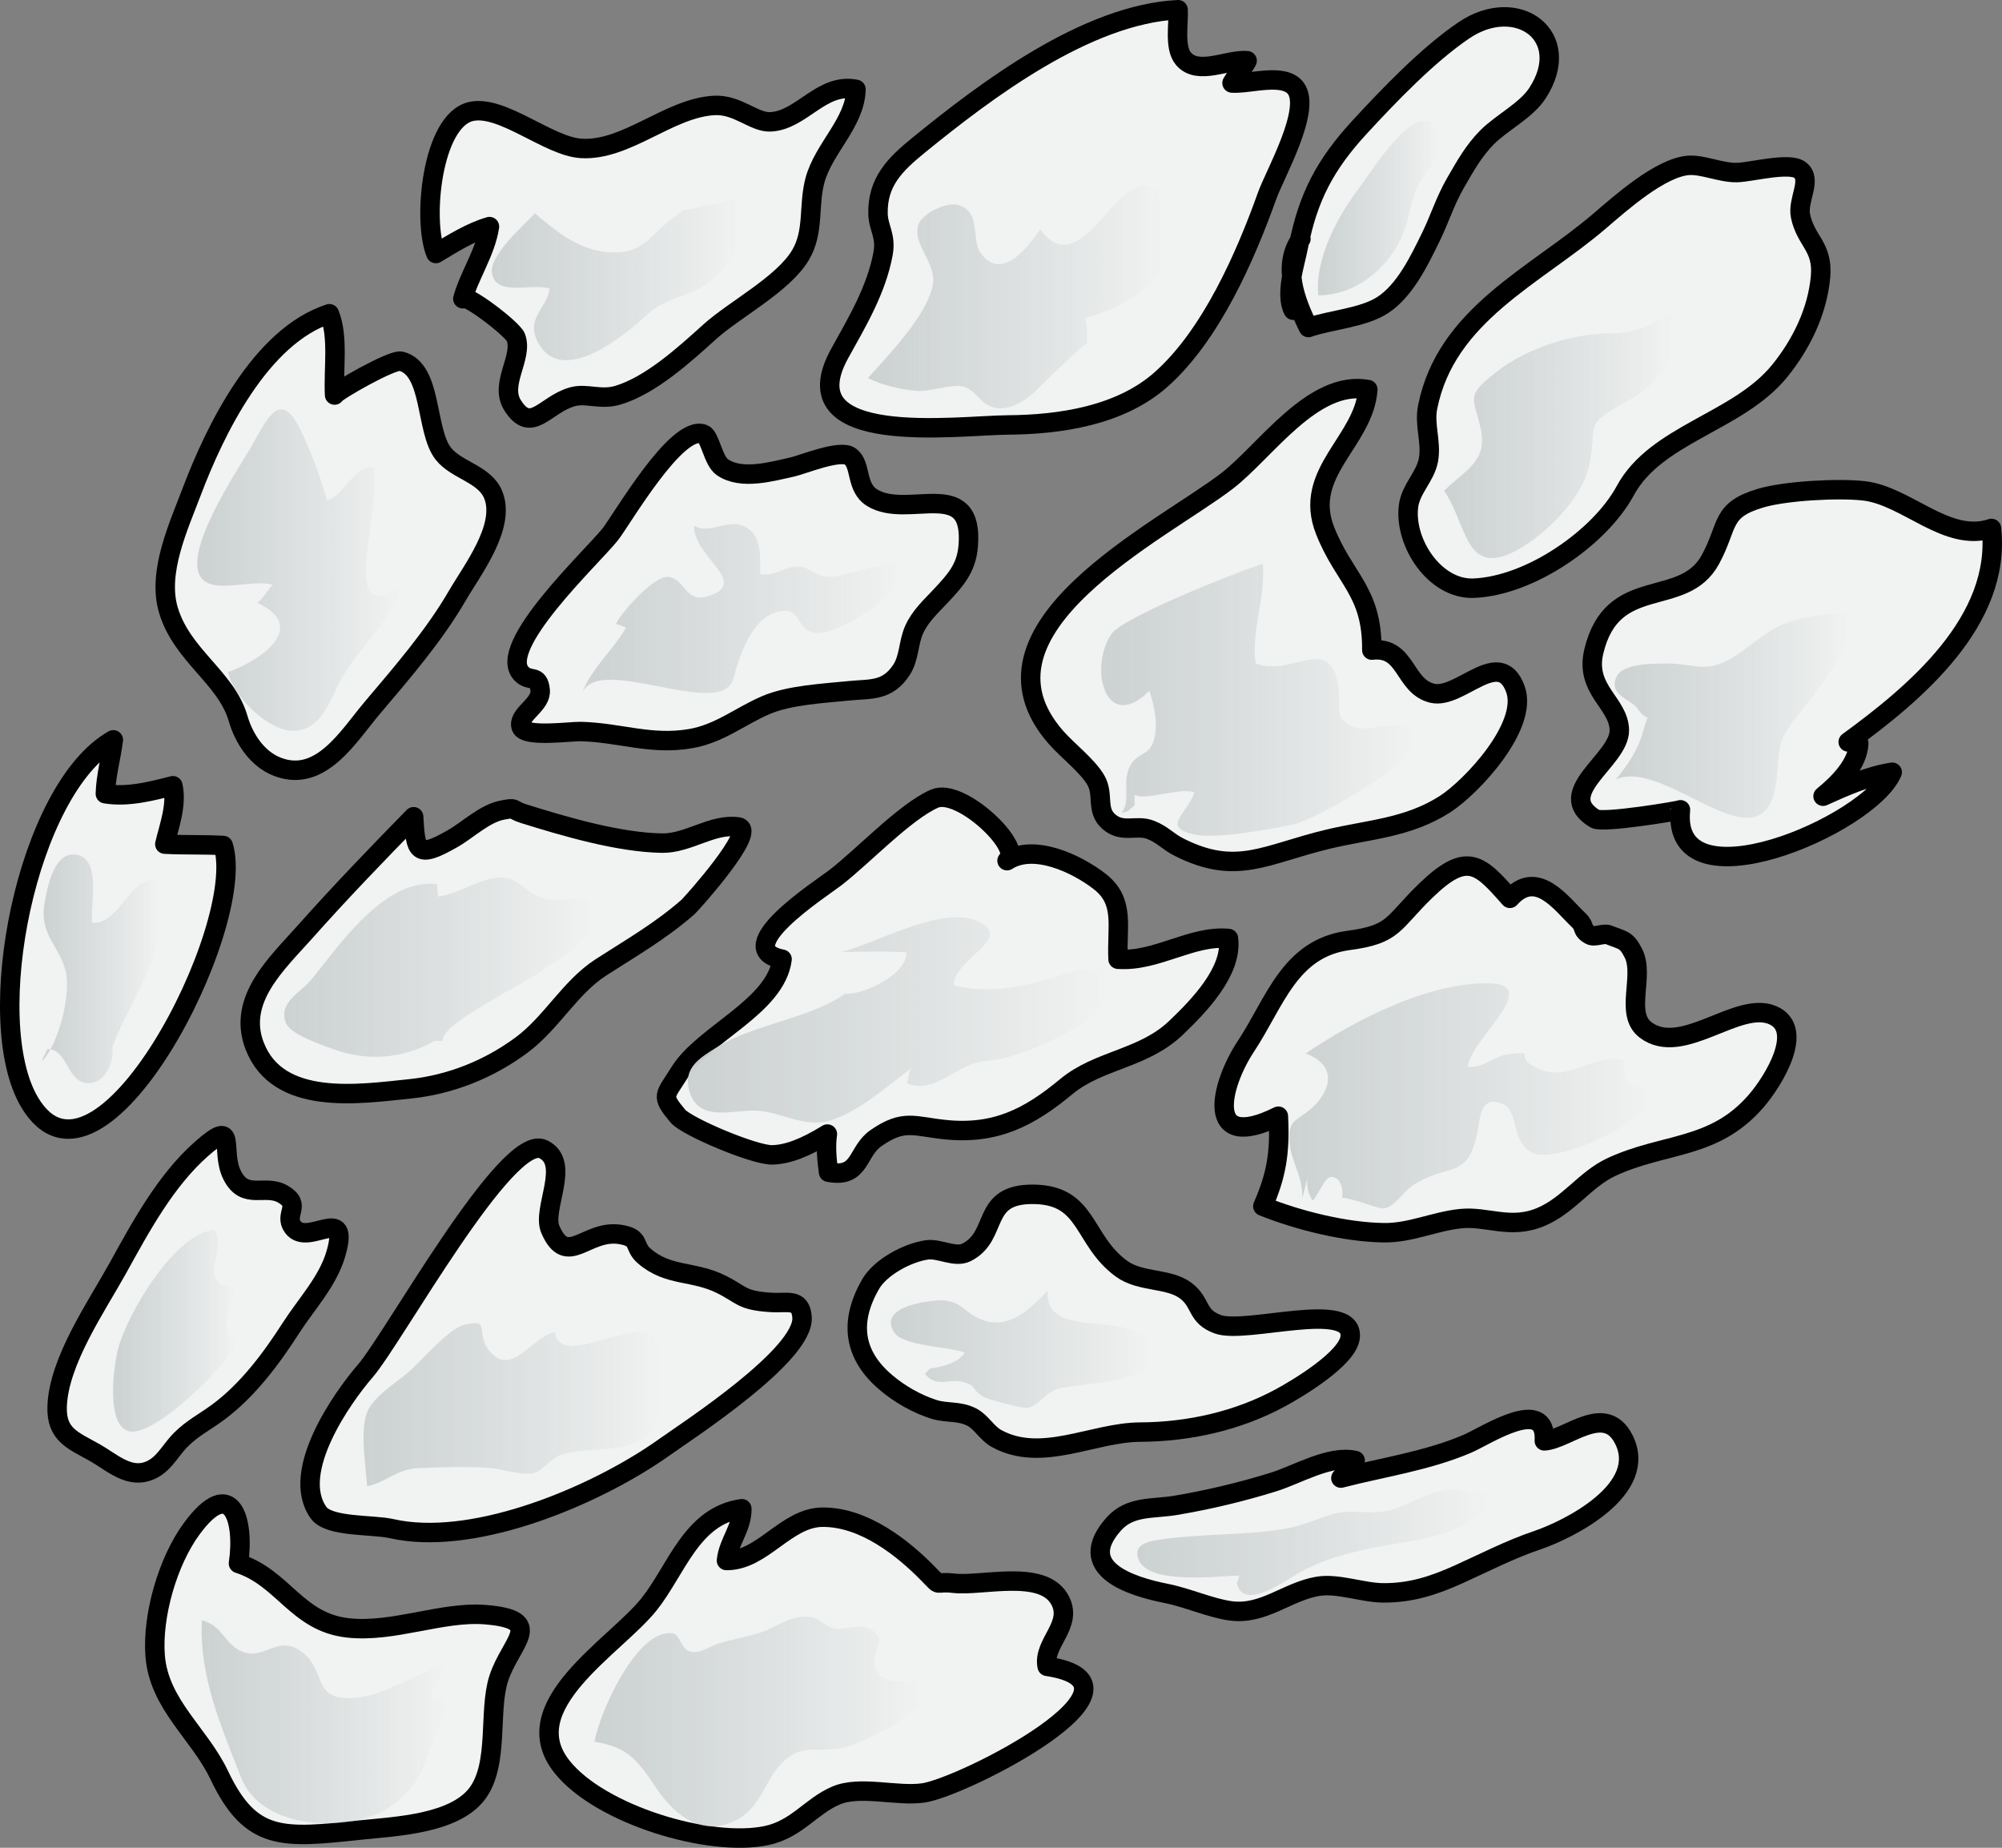
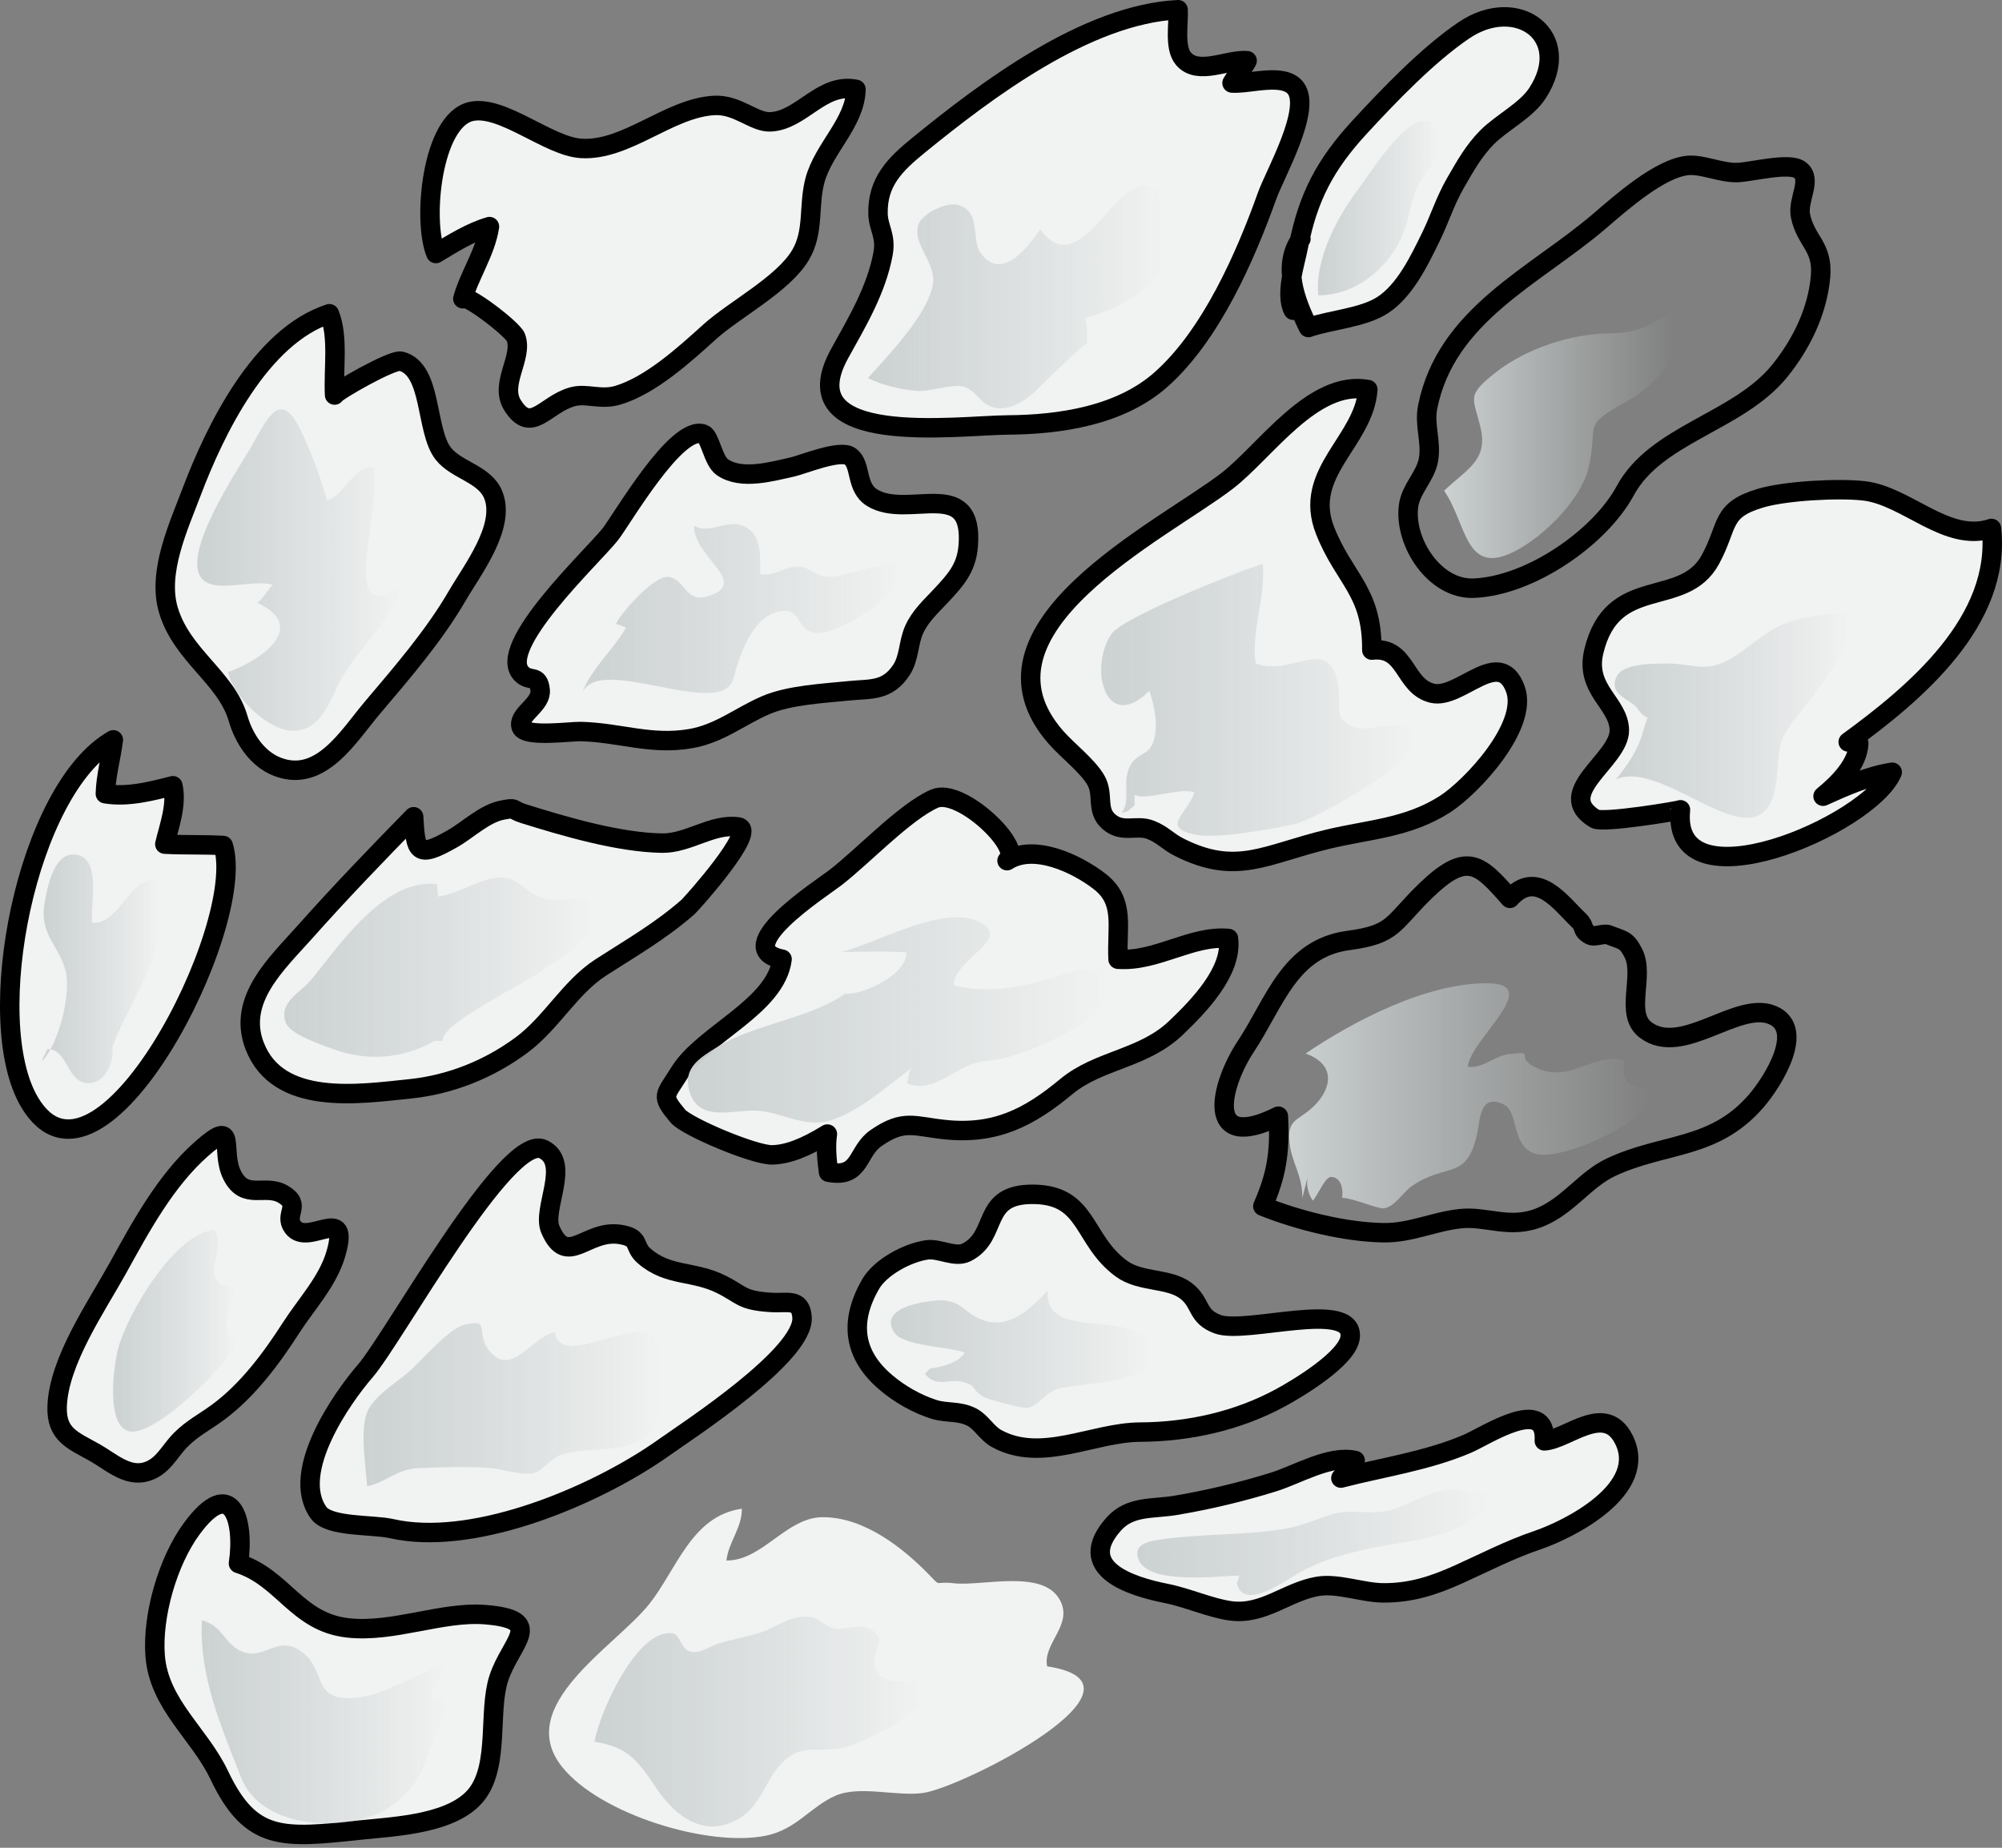
<svg xmlns="http://www.w3.org/2000/svg" version="1.1" id="Layer_1" x="0px" y="0px" width="154.392px" height="142.518px" viewBox="0 0 154.392 142.518" enable-background="new 0 0 154.392 142.518" xml:space="preserve">
  <rect x="0" y="0" width="154.392" height="142.518" fill="#808080" stroke="none" />
  <g>
    <path fill="#F1F2F2" d="M71.611,121.417c-1.932-1.982-4.939-4.408-8.166-4.398c-2.813,0.01-4.641,3.363-7.421,3.342   c0.148-1.418,1.2-2.5,1.187-3.994c-3.879,0.533-5.042,4.723-7.156,7.369c-2.617,3.275-10.492,7.826-6.7,12.551   c2.943,3.676,11.357,6.223,15.763,5.287c2.33-0.496,3.413-2.256,5.345-3.084c1.864-0.799,4.693,0.09,6.741-0.203   c3.071-0.443,18.662-8.381,9.551-9.764c-0.364-1.811,2.113-3.225,0.931-5.205c-1.37-2.299-5.99-0.955-8.126-1.203   C71.98,121.931,72.654,122.488,71.611,121.417z" />
    <path fill="#F1F2F2" d="M31.394,118.107c6.334,0.754,14.974-3.025,19.806-6.459c1.83-1.303,10.873-7.158,10.652-10.057   c-0.114-1.492-1.103-1.047-2.44-1.139c-2.261-0.152-2.174-0.584-3.764-1.379c-2.178-1.096-4.096-0.584-5.96-2.195   c-0.899-0.773-0.235-1.412-1.87-1.668c-2.611-0.406-4.088,2.619-5.379-0.396c-0.672-1.568,1.629-5.119-0.547-6.174   c-2.786-1.35-11.529,14.566-13.719,17.098c-1.77,2.045-5.838,7.791-3.611,10.928c0.812,1.143,4.156,0.9,5.627,1.234   C30.58,117.99,30.981,118.058,31.394,118.107z" />
    <path fill="#F1F2F2" d="M76.84,110.945c3.478,1.924,7.44-0.473,11.099-0.488c3.736-0.02,7.522-0.857,10.84-2.664   c1.223-0.666,5.199-3.012,5.345-4.672c0.261-2.908-8.046-0.191-10.208-0.982c-1.68-0.615-1.233-1.654-2.471-2.59   c-1.328-1.002-3.487-0.619-4.961-1.697c-3.014-2.205-2.545-5.65-6.71-5.734c-4.231-0.084-2.675,3.193-5.246,4.479   c-0.877,0.439-2.091-0.33-3.042-0.195c-1.466,0.207-3.587,1.313-4.357,2.662c-1.631,2.852-1.351,5.418,1.205,7.576   c1.064,0.902,2.365,1.635,3.663,2.055c1,0.322,1.94,0.094,2.939,0.602C75.676,109.673,76.099,110.533,76.84,110.945z" />
    <path fill="#F1F2F2" d="M59.546,89.074c1.154-0.025,2.481-0.504,4.26-1.605c-0.139,0.943-0.039,2.006,0.091,2.943   c2.522,0.475,2.151-1.596,3.672-2.641c2.146-1.475,2.882-0.896,5.33-0.643c3.879,0.4,6.478-0.949,9.321-3.311   c2.537-2.109,5.954-2.117,8.496-4.563c1.707-1.639,4.348-4.324,4.02-6.871c-2.847-0.264-5.534,1.809-8.512,1.602   c-0.122-2.512,0.569-4.444-1.407-5.99c-1.796-1.399-5.1-2.944-7.155-1.612c1.385-0.897-3.571-5.671-5.596-4.783   c-2.272,0.993-5.533,4.472-7.65,6.099c-1.141,0.876-8.262,5.457-4.103,6.283c-0.474,3.674-6.082,5.779-7.888,8.707   c-1.162,1.881-1.5,1.766-0.154,3.389C52.954,86.9,58.176,89.101,59.546,89.074z" />
-     <path fill="#F1F2F2" d="M112.614,93.996c2.078-0.225,3.845,0.865,6.22-0.135c2.129-0.896,3.415-2.9,5.414-3.838   c4.085-1.914,7.924-1.32,11.188-5.104c1.369-1.586,3.771-5.545,1.272-6.619c-2.704-1.166-6.983,3.266-9.799,1.139   c-1.649-1.244-0.062-4.162-0.937-5.904c-0.552-1.098-0.807-0.982-1.911-1.43c-0.39-0.158-1.076,0.215-1.438,0.012   c-0.723-0.41-0.317-0.612-0.877-1.144c-1.349-1.277-3.22-4.007-5.306-1.685c-2.326-2.639-3.291-3.687-6.495-0.583   c-2.584,2.501-2.369,3.357-5.939,3.83c-4.568,0.604-5.679,4.775-7.929,8.174c-1.971,2.971-3.276,8.262,2.508,5.383   c0.146,2.846-0.157,4.572-1.196,6.943c2.729,1.094,6.359,2.006,9.331,2.045C108.763,95.107,110.608,94.21,112.614,93.996z" />
    <path fill="#F1F2F2" d="M101.633,122.351c1.539-0.258,3.469,0.5,5.043,0.506c2.155,0.01,3.897-0.564,5.847-1.445   c2.07-0.938,3.908-1.896,6.042-2.621c2.457-0.832,8.649-3.941,6.64-7.811c-1.461-2.811-4.341,0.045-6.109,0.152   c0.213-3.539-4.518-0.379-5.931,0.223c-3.116,1.332-6.507,1.809-9.758,2.648c0.455-0.352,0.735-0.994,1.101-1.355   c-1.961-0.447-4.468,1.098-6.354,1.676c-2.471,0.764-4.96,1.355-7.495,1.783c-1.758,0.297-3.49,0.014-4.761,1.434   c-3.034,3.396,1.185,4.793,4.044,5.359c1.623,0.322,3.411,1.131,4.951,1.342C97.427,124.593,99.255,122.753,101.633,122.351z" />
    <path fill="#F1F2F2" d="M19.614,80.609c-1.313-3.539,1.745-6.303,3.906-8.731c2.723-3.061,5.537-5.982,8.379-8.884   c0.155,2.704,0.247,3.267,3.007,1.69c1.188-0.677,2.465-1.946,3.851-2.205c1.146-0.218,0.597-0.041,1.639,0.284   c3.188,0.995,7.321,2.213,10.657,2.267c2.03,0.034,3.883-1.533,5.871-1.249c1.526,0.217-3.604,5.946-3.871,6.179   c-2.116,1.857-4.385,3.151-6.715,4.655c-2.393,1.547-3.793,4.266-6.111,5.986c-2.511,1.863-5.491,3.061-8.607,3.381   c-3.889,0.398-10.179,1.383-11.982-3.316C19.629,80.648,19.62,80.626,19.614,80.609z" />
    <path fill="#F1F2F2" d="M40.16,55.91c0.004,0.055,0.016,0.11,0.035,0.167c0.281,0.822,3.797,0.323,4.596,0.345   c3.017,0.076,5.399,1.075,8.457,0.549c2.236-0.384,3.789-1.71,5.79-2.575c1.83-0.793,4.472-0.915,6.521-1.124   c1.556-0.154,2.871,0.058,3.957-1.596c0.611-0.933,0.532-2.095,0.973-3.093c0.467-1.056,1.299-1.804,2.072-2.63   c1.131-1.211,1.968-2.125,2.107-3.841c0.445-5.46-4.663-2.014-7.418-3.729c-1.286-0.802-0.799-2.542-1.685-3.182   c-0.78-0.564-3.696,0.652-4.469,0.82c-1.558,0.338-3.917,1.037-5.394,0.008c-0.71-0.494-0.949-2.364-1.461-2.55   c-2.08-0.754-6.317,6.666-7.203,7.763c-1.443,1.797-8.784,8.648-6.83,10.713c0.661,0.697,1.313-0.012,1.449,1.27   C41.772,54.306,40.087,55.033,40.16,55.91z" />
    <path fill="#F1F2F2" d="M81.449,56.89c0.895,1.017,2.392,2.149,3.054,3.27c0.664,1.125-0.021,2.321,1.019,3.221   c1.06,0.917,2.099,0.192,3.21,0.625c0.959,0.376,1.29,0.882,2.223,1.349c4.437,2.229,6.634,0.527,11.453-0.628   c3.141-0.756,6.146-0.856,9.032-2.705c2.013-1.289,6.478-6.035,5.42-8.888c-1.233-3.322-4.278,0.839-6.401,0.335   c-2.232-0.534-1.957-3.653-4.665-3.326c0.041-4.563-2.118-5.456-3.604-9.22c-1.775-4.49,3.002-6.858,3.296-10.878   c-4.239-0.772-7.909,4.783-10.858,7.049C89.582,40.968,74.047,48.486,81.449,56.89z" />
    <path fill="#F1F2F2" d="M124.882,56.331c-0.012-2.092-2.68-3.104-1.97-6.083c1.444-6.059,6.887-3.222,8.991-7.091   c1.438-2.641,0.748-3.812,3.885-4.739c1.899-0.562,5.955-0.784,7.944-0.561c3.327,0.374,6.408,4.05,9.847,2.902   c0.782,7.152-5.922,12.731-11.047,16.467c0.279,0.076,0.531,0.03,0.815,0.11c-0.081,1.593-1.505,3.056-2.755,4.076   c1.699-0.771,3.491-1.56,5.334-1.85c-1.748,4.129-17.126,10.637-16.33,2.897c-0.004,0.062-5.991,1.058-6.594,0.693   C119.7,61.155,124.896,58.632,124.882,56.331z" />
    <path fill="#F1F2F2" d="M17.908,90.648c-0.968-1.908,0.452-4.529-2.367-2.037c-2.779,2.455-4.684,6-6.455,9.201   c-1.63,2.945-4.571,7.182-4.68,10.68c-0.068,2.207,1.244,2.605,2.961,3.58c1.158,0.66,2.441,1.857,3.877,1.453   c1.322-0.369,1.81-1.582,2.692-2.469c0.88-0.887,1.801-1.342,2.845-2.105c2.3-1.684,4.143-4.164,5.667-6.539   c1.163-1.811,2.818-3.559,3.439-5.658c1.196-4.033-2.153-0.527-3.301-2.113c-0.721-1,0.722-1.674-0.764-2.537   C20.435,91.294,18.906,92.619,17.908,90.648z" />
    <path fill="#F1F2F2" d="M28.714,54.592c2.294-2.71,4.754-5.551,6.545-8.635c1.15-1.981,3.724-5.29,2.803-7.729   c-0.632-1.682-2.842-1.922-3.878-3.241c-1.401-1.783-0.823-6.529-3.261-7.127c-0.678-0.165-5.133,2.394-5.12,2.609   c-0.104-2.018,0.323-4.471-0.4-6.269c-5.315,1.726-8.819,8.961-10.638,13.772c-0.98,2.6-2.661,6.181-1.77,9.111   c1.063,3.504,4.455,5.183,5.369,8.338c0.445,1.536,1.465,3.128,3.047,3.728C24.75,60.419,26.88,56.757,28.714,54.592z" />
    <path fill="#F1F2F2" d="M44.826,11.448c3.501,0.208,6.767-3.134,10.267-3.316c1.765-0.095,3.056,1.31,4.296,1.267   c2.421-0.087,3.963-3.05,6.624-2.507c-0.069,2.588-2.505,4.542-3.168,7.03c-0.521,1.958-0.037,3.93-1.106,5.743   c-1.328,2.253-5.082,4.194-6.991,5.914c-1.953,1.763-4.546,4.136-7.09,4.902c-1.343,0.402-2.416-0.175-3.492,0.116   c-2.134,0.581-3.185,2.963-4.638,0.659c-1.034-1.639,0.828-3.677,0.258-5.229c-0.244-0.661-3.959-3.467-4.093-2.985   c0.491-1.775,1.757-3.617,2.054-5.564c-1.458,0.425-2.853,1.305-4.131,2.075c-1.051-2.501-0.328-10.282,2.726-10.957   C38.735,8.074,42.306,11.3,44.826,11.448z" />
    <path fill="#F1F2F2" d="M64.763,27.25c1.349-2.438,2.827-4.902,3.339-7.694c0.252-1.377-0.368-1.973-0.391-3.077   c-0.047-2.435,1.276-3.771,3.138-5.286C76.055,6.955,83.789,1.098,90.854,0.75c0.061,1.043-0.317,2.917,0.411,3.777   c1.127,1.339,3.447,0.016,4.912,0.156c-0.309,0.59-0.832,1.128-1.164,1.72c1.35,0.095,3.971-0.803,4.899,0.386   c1.274,1.623-1.602,6.657-2.185,8.286c-1.688,4.729-4.351,10.806-8.205,14.211c-3.141,2.774-7.771,3.463-11.813,3.491   C73.843,32.804,60.679,34.627,64.763,27.25z" />
-     <path fill="#F1F2F2" d="M110.097,31.406c-0.273,1.378,0.313,2.698,0.064,4.064c-0.241,1.306-1.381,2.241-1.542,3.6   c-0.33,2.827,2.06,6.414,5.028,6.297c4.371-0.174,9.744-3.915,11.692-7.521c2.376-4.398,8.701-5.276,11.91-9.239   c1.676-2.068,2.917-4.611,3.15-7.284c0.2-2.322-1.138-2.707-1.546-4.665c-0.258-1.255,0.948-2.826-0.057-3.558   c-0.833-0.608-3.732,0.179-4.834,0.209c-1.242,0.035-2.679-0.653-3.797-0.549c-2.144,0.205-5.103,2.829-6.788,4.275   C118.412,21.295,111.52,24.247,110.097,31.406z" />
    <path fill="#F1F2F2" d="M99.734,23.929c-0.642-1.248,0.11-3.451,0.391-4.893c0.748-3.842,2.08-6.356,4.735-9.238   c2.277-2.472,5.271-5.591,8.042-7.465c4.094-2.766,8.514,0.422,5.679,4.832c-0.877,1.367-2.777,2.286-3.911,3.437   c-1.031,1.044-1.681,2.225-2.395,3.456c-0.826,1.423-1.229,2.787-1.923,4.208c-0.884,1.81-1.996,4.146-3.73,5.27   c-1.523,0.986-3.989,1.126-5.718,1.726c-1.002-2.041-2.063-4.796-0.58-6.837" />
    <path fill="#F1F2F2" d="M18.391,120.587c0.493-3.332-0.532-6.869-3.616-2.666c-1.842,2.51-3.046,6.705-2.811,9.779   c0.29,3.766,3.41,5.992,4.939,9.207c2.451,5.156,4.892,4.881,10.903,4.242c2.687-0.283,7.226-0.455,8.996-2.811   c1.708-2.273,0.847-6.324,1.651-8.854c0.904-2.83,3.729-4.563-1.023-4.947c-3.339-0.271-7.104,1.414-10.601,1.021   C22.885,125.119,21.86,121.708,18.391,120.587z" />
    <path fill="#F1F2F2" d="M8.739,57.062c-0.161,1.329-0.577,2.779-0.614,4.159c1.741,0.286,3.588-0.205,5.209-0.617   c0.325,1.509-0.302,3.132-0.623,4.504c1.486,0.082,3.022,0.018,4.504,0.105c1.948,6.21-9.634,28.748-14.934,19.802   C-1.485,78.658,2.086,60.821,8.739,57.062z" />
-     <path fill="none" stroke="#000000" stroke-width="1.5" stroke-linecap="round" stroke-linejoin="round" stroke-miterlimit="10" d="   M71.611,121.417c-1.932-1.982-4.939-4.408-8.166-4.398c-2.813,0.01-4.641,3.363-7.421,3.342c0.148-1.418,1.2-2.5,1.187-3.994   c-3.879,0.533-5.042,4.723-7.156,7.369c-2.617,3.275-10.492,7.826-6.7,12.551c2.943,3.676,11.357,6.223,15.763,5.287   c2.33-0.496,3.413-2.256,5.345-3.084c1.864-0.799,4.693,0.09,6.741-0.203c3.071-0.443,18.662-8.381,9.551-9.764   c-0.364-1.811,2.113-3.225,0.931-5.205c-1.37-2.299-5.99-0.955-8.126-1.203C71.98,121.931,72.654,122.488,71.611,121.417z" />
    <path fill="none" stroke="#000000" stroke-width="1.5" stroke-linecap="round" stroke-linejoin="round" stroke-miterlimit="10" d="   M31.394,118.107c6.334,0.754,14.974-3.025,19.806-6.459c1.83-1.303,10.873-7.158,10.652-10.057   c-0.114-1.492-1.103-1.047-2.44-1.139c-2.261-0.152-2.174-0.584-3.764-1.379c-2.178-1.096-4.096-0.584-5.96-2.195   c-0.899-0.773-0.235-1.412-1.87-1.668c-2.611-0.406-4.088,2.619-5.379-0.396c-0.672-1.568,1.629-5.119-0.547-6.174   c-2.786-1.35-11.529,14.566-13.719,17.098c-1.77,2.045-5.838,7.791-3.611,10.928c0.812,1.143,4.156,0.9,5.627,1.234   C30.58,117.99,30.981,118.058,31.394,118.107z" />
    <path fill="none" stroke="#000000" stroke-width="1.5" stroke-linecap="round" stroke-linejoin="round" stroke-miterlimit="10" d="   M76.84,110.945c3.478,1.924,7.44-0.473,11.099-0.488c3.736-0.02,7.522-0.857,10.84-2.664c1.223-0.666,5.199-3.012,5.345-4.672   c0.261-2.908-8.046-0.191-10.208-0.982c-1.68-0.615-1.233-1.654-2.471-2.59c-1.328-1.002-3.487-0.619-4.961-1.697   c-3.014-2.205-2.545-5.65-6.71-5.734c-4.231-0.084-2.675,3.193-5.246,4.479c-0.877,0.439-2.091-0.33-3.042-0.195   c-1.466,0.207-3.587,1.313-4.357,2.662c-1.631,2.852-1.351,5.418,1.205,7.576c1.064,0.902,2.365,1.635,3.663,2.055   c1,0.322,1.94,0.094,2.939,0.602C75.676,109.673,76.099,110.533,76.84,110.945z" />
    <path fill="none" stroke="#000000" stroke-width="1.5" stroke-linecap="round" stroke-linejoin="round" stroke-miterlimit="10" d="   M59.546,89.074c1.154-0.025,2.481-0.504,4.26-1.605c-0.139,0.943-0.039,2.006,0.091,2.943c2.522,0.475,2.151-1.596,3.672-2.641   c2.146-1.475,2.882-0.896,5.33-0.643c3.879,0.4,6.478-0.949,9.321-3.311c2.537-2.109,5.954-2.117,8.496-4.563   c1.707-1.639,4.348-4.324,4.02-6.871c-2.847-0.264-5.534,1.809-8.512,1.602c-0.122-2.512,0.569-4.444-1.407-5.99   c-1.796-1.399-5.1-2.944-7.155-1.612c1.385-0.897-3.571-5.671-5.596-4.783c-2.272,0.993-5.533,4.472-7.65,6.099   c-1.141,0.876-8.262,5.457-4.103,6.283c-0.474,3.674-6.082,5.779-7.888,8.707c-1.162,1.881-1.5,1.766-0.154,3.389   C52.954,86.9,58.176,89.101,59.546,89.074z" />
    <path fill="none" stroke="#000000" stroke-width="1.5" stroke-linecap="round" stroke-linejoin="round" stroke-miterlimit="10" d="   M112.614,93.996c2.078-0.225,3.845,0.865,6.22-0.135c2.129-0.896,3.415-2.9,5.414-3.838c4.085-1.914,7.924-1.32,11.188-5.104   c1.369-1.586,3.771-5.545,1.272-6.619c-2.704-1.166-6.983,3.266-9.799,1.139c-1.649-1.244-0.062-4.162-0.937-5.904   c-0.552-1.098-0.807-0.982-1.911-1.43c-0.39-0.158-1.076,0.215-1.438,0.012c-0.723-0.41-0.317-0.612-0.877-1.144   c-1.349-1.277-3.22-4.007-5.306-1.685c-2.326-2.639-3.291-3.687-6.495-0.583c-2.584,2.501-2.369,3.357-5.939,3.83   c-4.568,0.604-5.679,4.775-7.929,8.174c-1.971,2.971-3.276,8.262,2.508,5.383c0.146,2.846-0.157,4.572-1.196,6.943   c2.729,1.094,6.359,2.006,9.331,2.045C108.763,95.107,110.608,94.21,112.614,93.996z" />
    <path fill="none" stroke="#000000" stroke-width="1.5" stroke-linecap="round" stroke-linejoin="round" stroke-miterlimit="10" d="   M101.633,122.351c1.539-0.258,3.469,0.5,5.043,0.506c2.155,0.01,3.897-0.564,5.847-1.445c2.07-0.938,3.908-1.896,6.042-2.621   c2.457-0.832,8.649-3.941,6.64-7.811c-1.461-2.811-4.341,0.045-6.109,0.152c0.213-3.539-4.518-0.379-5.931,0.223   c-3.116,1.332-6.507,1.809-9.758,2.648c0.455-0.352,0.735-0.994,1.101-1.355c-1.961-0.447-4.468,1.098-6.354,1.676   c-2.471,0.764-4.96,1.355-7.495,1.783c-1.758,0.297-3.49,0.014-4.761,1.434c-3.034,3.396,1.185,4.793,4.044,5.359   c1.623,0.322,3.411,1.131,4.951,1.342C97.427,124.593,99.255,122.753,101.633,122.351z" />
    <path fill="none" stroke="#000000" stroke-width="1.5" stroke-linecap="round" stroke-linejoin="round" stroke-miterlimit="10" d="   M19.614,80.609c-1.313-3.539,1.745-6.303,3.906-8.731c2.723-3.061,5.537-5.982,8.379-8.884c0.155,2.704,0.247,3.267,3.007,1.69   c1.188-0.677,2.465-1.946,3.851-2.205c1.146-0.218,0.597-0.041,1.639,0.284c3.188,0.995,7.321,2.213,10.657,2.267   c2.03,0.034,3.883-1.533,5.871-1.249c1.526,0.217-3.604,5.946-3.871,6.179c-2.116,1.857-4.385,3.151-6.715,4.655   c-2.393,1.547-3.793,4.266-6.111,5.986c-2.511,1.863-5.491,3.061-8.607,3.381c-3.889,0.398-10.179,1.383-11.982-3.316   C19.629,80.648,19.62,80.626,19.614,80.609z" />
    <path fill="none" stroke="#000000" stroke-width="1.5" stroke-linecap="round" stroke-linejoin="round" stroke-miterlimit="10" d="   M40.16,55.91c0.004,0.055,0.016,0.11,0.035,0.167c0.281,0.822,3.797,0.323,4.596,0.345c3.017,0.076,5.399,1.075,8.457,0.549   c2.236-0.384,3.789-1.71,5.79-2.575c1.83-0.793,4.472-0.915,6.521-1.124c1.556-0.154,2.871,0.058,3.957-1.596   c0.611-0.933,0.532-2.095,0.973-3.093c0.467-1.056,1.299-1.804,2.072-2.63c1.131-1.211,1.968-2.125,2.107-3.841   c0.445-5.46-4.663-2.014-7.418-3.729c-1.286-0.802-0.799-2.542-1.685-3.182c-0.78-0.564-3.696,0.652-4.469,0.82   c-1.558,0.338-3.917,1.037-5.394,0.008c-0.71-0.494-0.949-2.364-1.461-2.55c-2.08-0.754-6.317,6.666-7.203,7.763   c-1.443,1.797-8.784,8.648-6.83,10.713c0.661,0.697,1.313-0.012,1.449,1.27C41.772,54.306,40.087,55.033,40.16,55.91z" />
    <path fill="none" stroke="#000000" stroke-width="1.5" stroke-linecap="round" stroke-linejoin="round" stroke-miterlimit="10" d="   M81.449,56.89c0.895,1.017,2.392,2.149,3.054,3.27c0.664,1.125-0.021,2.321,1.019,3.221c1.06,0.917,2.099,0.192,3.21,0.625   c0.959,0.376,1.29,0.882,2.223,1.349c4.437,2.229,6.634,0.527,11.453-0.628c3.141-0.756,6.146-0.856,9.032-2.705   c2.013-1.289,6.478-6.035,5.42-8.888c-1.233-3.322-4.278,0.839-6.401,0.335c-2.232-0.534-1.957-3.653-4.665-3.326   c0.041-4.563-2.118-5.456-3.604-9.22c-1.775-4.49,3.002-6.858,3.296-10.878c-4.239-0.772-7.909,4.783-10.858,7.049   C89.582,40.968,74.047,48.486,81.449,56.89z" />
    <path fill="none" stroke="#000000" stroke-width="1.5" stroke-linecap="round" stroke-linejoin="round" stroke-miterlimit="10" d="   M124.882,56.331c-0.012-2.092-2.68-3.104-1.97-6.083c1.444-6.059,6.887-3.222,8.991-7.091c1.438-2.641,0.748-3.812,3.885-4.739   c1.899-0.562,5.955-0.784,7.944-0.561c3.327,0.374,6.408,4.05,9.847,2.902c0.782,7.152-5.922,12.731-11.047,16.467   c0.279,0.076,0.531,0.03,0.815,0.11c-0.081,1.593-1.505,3.056-2.755,4.076c1.699-0.771,3.491-1.56,5.334-1.85   c-1.748,4.129-17.126,10.637-16.33,2.897c-0.004,0.062-5.991,1.058-6.594,0.693C119.7,61.155,124.896,58.632,124.882,56.331z" />
    <path fill="none" stroke="#000000" stroke-width="1.5" stroke-linecap="round" stroke-linejoin="round" stroke-miterlimit="10" d="   M17.908,90.648c-0.968-1.908,0.452-4.529-2.367-2.037c-2.779,2.455-4.684,6-6.455,9.201c-1.63,2.945-4.571,7.182-4.68,10.68   c-0.068,2.207,1.244,2.605,2.961,3.58c1.158,0.66,2.441,1.857,3.877,1.453c1.322-0.369,1.81-1.582,2.692-2.469   c0.88-0.887,1.801-1.342,2.845-2.105c2.3-1.684,4.143-4.164,5.667-6.539c1.163-1.811,2.818-3.559,3.439-5.658   c1.196-4.033-2.153-0.527-3.301-2.113c-0.721-1,0.722-1.674-0.764-2.537C20.435,91.294,18.906,92.619,17.908,90.648z" />
    <path fill="none" stroke="#000000" stroke-width="1.5" stroke-linecap="round" stroke-linejoin="round" stroke-miterlimit="10" d="   M28.714,54.592c2.294-2.71,4.754-5.551,6.545-8.635c1.15-1.981,3.724-5.29,2.803-7.729c-0.632-1.682-2.842-1.922-3.878-3.241   c-1.401-1.783-0.823-6.529-3.261-7.127c-0.678-0.165-5.133,2.394-5.12,2.609c-0.104-2.018,0.323-4.471-0.4-6.269   c-5.315,1.726-8.819,8.961-10.638,13.772c-0.98,2.6-2.661,6.181-1.77,9.111c1.063,3.504,4.455,5.183,5.369,8.338   c0.445,1.536,1.465,3.128,3.047,3.728C24.75,60.419,26.88,56.757,28.714,54.592z" />
    <path fill="none" stroke="#000000" stroke-width="1.5" stroke-linecap="round" stroke-linejoin="round" stroke-miterlimit="10" d="   M44.826,11.448c3.501,0.208,6.767-3.134,10.267-3.316c1.765-0.095,3.056,1.31,4.296,1.267c2.421-0.087,3.963-3.05,6.624-2.507   c-0.069,2.588-2.505,4.542-3.168,7.03c-0.521,1.958-0.037,3.93-1.106,5.743c-1.328,2.253-5.082,4.194-6.991,5.914   c-1.953,1.763-4.546,4.136-7.09,4.902c-1.343,0.402-2.416-0.175-3.492,0.116c-2.134,0.581-3.185,2.963-4.638,0.659   c-1.034-1.639,0.828-3.677,0.258-5.229c-0.244-0.661-3.959-3.467-4.093-2.985c0.491-1.775,1.757-3.617,2.054-5.564   c-1.458,0.425-2.853,1.305-4.131,2.075c-1.051-2.501-0.328-10.282,2.726-10.957C38.735,8.074,42.306,11.3,44.826,11.448z" />
    <path fill="none" stroke="#000000" stroke-width="1.5" stroke-linecap="round" stroke-linejoin="round" stroke-miterlimit="10" d="   M64.763,27.25c1.349-2.438,2.827-4.902,3.339-7.694c0.252-1.377-0.368-1.973-0.391-3.077c-0.047-2.435,1.276-3.771,3.138-5.286   C76.055,6.955,83.789,1.098,90.854,0.75c0.061,1.043-0.317,2.917,0.411,3.777c1.127,1.339,3.447,0.016,4.912,0.156   c-0.309,0.59-0.832,1.128-1.164,1.72c1.35,0.095,3.971-0.803,4.899,0.386c1.274,1.623-1.602,6.657-2.185,8.286   c-1.688,4.729-4.351,10.806-8.205,14.211c-3.141,2.774-7.771,3.463-11.813,3.491C73.843,32.804,60.679,34.627,64.763,27.25z" />
    <path fill="none" stroke="#000000" stroke-width="1.5" stroke-linecap="round" stroke-linejoin="round" stroke-miterlimit="10" d="   M110.097,31.406c-0.273,1.378,0.313,2.698,0.064,4.064c-0.241,1.306-1.381,2.241-1.542,3.6c-0.33,2.827,2.06,6.414,5.028,6.297   c4.371-0.174,9.744-3.915,11.692-7.521c2.376-4.398,8.701-5.276,11.91-9.239c1.676-2.068,2.917-4.611,3.15-7.284   c0.2-2.322-1.138-2.707-1.546-4.665c-0.258-1.255,0.948-2.826-0.057-3.558c-0.833-0.608-3.732,0.179-4.834,0.209   c-1.242,0.035-2.679-0.653-3.797-0.549c-2.144,0.205-5.103,2.829-6.788,4.275C118.412,21.295,111.52,24.247,110.097,31.406z" />
    <path fill="none" stroke="#000000" stroke-width="1.5" stroke-linecap="round" stroke-linejoin="round" stroke-miterlimit="10" d="   M99.734,23.929c-0.642-1.248,0.11-3.451,0.391-4.893c0.748-3.842,2.08-6.356,4.735-9.238c2.277-2.472,5.271-5.591,8.042-7.465   c4.094-2.766,8.514,0.422,5.679,4.832c-0.877,1.367-2.777,2.286-3.911,3.437c-1.031,1.044-1.681,2.225-2.395,3.456   c-0.826,1.423-1.229,2.787-1.923,4.208c-0.884,1.81-1.996,4.146-3.73,5.27c-1.523,0.986-3.989,1.126-5.718,1.726   c-1.002-2.041-2.063-4.796-0.58-6.837" />
    <path fill="none" stroke="#000000" stroke-width="1.5" stroke-linecap="round" stroke-linejoin="round" stroke-miterlimit="10" d="   M18.391,120.587c0.493-3.332-0.532-6.869-3.616-2.666c-1.842,2.51-3.046,6.705-2.811,9.779c0.29,3.766,3.41,5.992,4.939,9.207   c2.451,5.156,4.892,4.881,10.903,4.242c2.687-0.283,7.226-0.455,8.996-2.811c1.708-2.273,0.847-6.324,1.651-8.854   c0.904-2.83,3.729-4.563-1.023-4.947c-3.339-0.271-7.104,1.414-10.601,1.021C22.885,125.119,21.86,121.708,18.391,120.587z" />
    <path fill="none" stroke="#000000" stroke-width="1.5" stroke-linecap="round" stroke-linejoin="round" stroke-miterlimit="10" d="   M8.739,57.062c-0.161,1.329-0.577,2.779-0.614,4.159c1.741,0.286,3.588-0.205,5.209-0.617c0.325,1.509-0.302,3.132-0.623,4.504   c1.486,0.082,3.022,0.018,4.504,0.105c1.948,6.21-9.634,28.748-14.934,19.802C-1.485,78.658,2.086,60.821,8.739,57.062z" />
    <linearGradient id="SVGID_1_" gradientUnits="userSpaceOnUse" x1="53.045" y1="78.665" x2="85.661" y2="78.665">
      <stop offset="0" style="stop-color:#CCD1D1" />
      <stop offset="0.989" style="stop-color:#C6CCCC;stop-opacity:0" />
    </linearGradient>
    <path fill="url(#SVGID_1_)" d="M65.603,76.33c-0.104,0.113-0.334,0.229-0.471,0.33c1.47,0.084,4.877-1.531,4.762-3.213   c-1.649-0.088-3.34-0.051-4.998-0.018c2.556-0.621,7.728-3.612,10.479-2.393c3.005,1.329-1.976,2.981-1.806,4.973   c2.92,0.73,5.911-0.014,8.679-0.93c1.809-0.6,4.411-0.689,3.017,2.016c-1.092,2.117-5.988,4.176-8.286,4.617   c-1.069,0.207-1.253,0-2.446,0.537c-1.483,0.67-2.928,2.035-4.594,1.289c0.135-0.314,0.125-0.828,0.361-1.166   c-1.773,1.33-4.077,3.371-6.241,4.041c-2.048,0.631-3.841-0.697-5.83-0.758c-1.802-0.055-4.509,0.988-5.12-1.709   c-0.361-1.605,0.875-2.371,2.156-3.164C58.367,78.865,62.784,78.57,65.603,76.33z" />
    <linearGradient id="SVGID_2_" gradientUnits="userSpaceOnUse" x1="84.922" y1="53.985" x2="109.383" y2="53.985">
      <stop offset="0" style="stop-color:#CCD1D1" />
      <stop offset="0.989" style="stop-color:#C6CCCC;stop-opacity:0" />
    </linearGradient>
    <path fill="url(#SVGID_2_)" d="M87.499,62.097c-0.355,0.313-0.534,0.571-1.008,0.584c0.817-0.971-0.099-2.556,0.803-3.829   c0.563-0.794,1.24-0.599,1.631-1.591c0.456-1.16,0.097-2.873-0.285-3.982c-3.387,3.368-4.699-1.761-2.929-4.379   c0.974-1.438,11.653-5.539,11.667-5.382c0.245,2.517-0.905,5.111-0.55,7.639c2.756,1.158,5.797-2.455,6.393,1.892   c0.225,1.634-0.408,2.242,1.039,2.995c1.085,0.565,4.521-0.897,5.086,0.595c0.684,1.815-7.967,6.604-9.517,6.923   c-1.902,0.392-6.106,1.214-7.87,0.769c-2.326-0.587-0.47-1.498,0.158-3.201c-1.319-0.618-5.941,1.626-4.618-1.052" />
    <linearGradient id="SVGID_3_" gradientUnits="userSpaceOnUse" x1="99.421" y1="84.52" x2="127.695" y2="84.52">
      <stop offset="0" style="stop-color:#CCD1D1" />
      <stop offset="0.989" style="stop-color:#C6CCCC;stop-opacity:0" />
    </linearGradient>
    <path fill="url(#SVGID_3_)" d="M100.435,92.417c0.04-1.695-0.828-2.75-0.984-4.256c-0.193-1.877,0.596-1.654,1.797-2.773   c1.358-1.268,1.936-3.217-0.556-4.129c3.703-2.529,9.405-5.49,14.1-5.418c4.291,0.068-1.448,4.354-1.593,6.447   c1.258,0.104,2.063-0.865,3.214-0.992c2.138-0.238,0.343,0.15,1.902,0.979c2.669,1.42,4.438-1.117,6.952-0.5   c-0.227,2.125,0.616,2.133,2.424,2.184c0.19,2.291-7.426,5.805-9.423,4.988c-1.743-0.711-1.125-3.205-2.312-3.766   c-1.838-0.869-1.813,1.178-2.022,2.176c-0.784,3.744-2.3,2.271-5.008,4.094c-0.753,0.506-1.365,1.652-2.218,1.748   c-0.458,0.053-2.348-0.791-3.21-0.813c0.114-0.584-0.048-1.59-0.84-1.611c-0.479-0.012-1.057,1.486-1.414,1.826   c-0.354-0.49-0.522-1.174-0.404-1.801" />
    <linearGradient id="SVGID_4_" gradientUnits="userSpaceOnUse" x1="68.703" y1="104.067" x2="88.916" y2="104.067">
      <stop offset="0" style="stop-color:#CCD1D1" />
      <stop offset="0.989" style="stop-color:#C6CCCC;stop-opacity:0" />
    </linearGradient>
    <path fill="url(#SVGID_4_)" d="M71.733,105.554c0.974-0.137,2.121-0.414,2.675-1.221c-1.129-0.496-4.789-0.449-5.482-1.613   c-0.984-1.656,1.525-2.217,3.027-2.391c2.284-0.264,2.279,1.021,4.012,1.545c1.992,0.604,3.595-1.027,4.834-2.332   c-0.311,3.996,6.632,1.352,7.925,4.193c1.438,3.16-5.582,2.826-7.288,3.432c-0.827,0.295-1.366,1.291-2.219,1.422   c-0.345,0.053-2.936-0.629-3.248-0.797c-1.226-0.656-0.454-0.889-1.809-1.227c-0.941-0.236-1.983,0.49-2.829-0.605" />
    <linearGradient id="SVGID_5_" gradientUnits="userSpaceOnUse" x1="28.037" y1="108.348" x2="51.251" y2="108.348">
      <stop offset="0" style="stop-color:#CCD1D1" />
      <stop offset="0.989" style="stop-color:#C6CCCC;stop-opacity:0" />
    </linearGradient>
    <path fill="url(#SVGID_5_)" d="M43.234,112.222c-0.829,0.293-1.367,1.289-2.221,1.42c-0.953,0.145-2.35-0.373-3.36-0.434   c-1.784-0.109-3.601-0.039-5.382,0.027c-1.673,0.063-2.502,1.105-3.963,1.402c-0.089-1.518-0.561-4.236-0.005-5.688   c0.453-1.182,2.122-2.219,3.042-2.982c1.025-0.854,3.207-3.469,4.439-3.777c2.159-0.539,0.842,0.631,1.928,1.969   c1.752,2.162,3.23-1.035,5.082-1.41c0.323,2.738,5.612-0.826,7.284,0.207c1.745,1.076,1.267,5.6,0.334,7.148   C49.07,112.332,45.375,111.458,43.234,112.222z" />
    <linearGradient id="SVGID_6_" gradientUnits="userSpaceOnUse" x1="45.858" y1="132.787" x2="71.536" y2="132.787">
      <stop offset="0" style="stop-color:#CCD1D1" />
      <stop offset="0.989" style="stop-color:#C6CCCC;stop-opacity:0" />
    </linearGradient>
    <path fill="url(#SVGID_6_)" d="M51.925,125.99c0.451,0.082,0.675,1.201,1.199,1.363c0.887,0.277,1.465-0.336,2.243-0.574   c1.08-0.334,2.154-0.502,3.204-0.84c1.634-0.525,2.354-1.455,4.066-1.191c0.398,0.061,1.121,0.707,1.612,0.834   c0.786,0.199,1.907-0.336,2.651-0.016c2.042,0.877-0.216,1.938,0.82,3.449c0.725,1.057,2.66,0.563,3.783,0.623   c0.449,2.232-4.245,4.391-5.85,4.984c-2.169,0.805-3.728-0.426-5.447,1.449c-1.24,1.352-1.532,3.205-3.234,4.205   c-2.669,1.564-4.911-0.211-6.371-2.379c-1.379-2.049-2.148-3.16-4.745-3.555C46.156,132.265,49.151,125.472,51.925,125.99z" />
    <linearGradient id="SVGID_7_" gradientUnits="userSpaceOnUse" x1="15.553" y1="132.801" x2="34.724" y2="132.801">
      <stop offset="0" style="stop-color:#CCD1D1" />
      <stop offset="0.989" style="stop-color:#C6CCCC;stop-opacity:0" />
    </linearGradient>
    <path fill="url(#SVGID_7_)" d="M34.724,131.05c-0.404,0.08-0.958-0.135-1.367-0.045c-0.083-0.992,0.69-1.867,1.295-2.598   c-2.6,0.49-4.972,2.572-7.8,2.574c-2.849,0.002-1.656-2.48-3.874-3.77c-1.713-0.994-2.723,0.922-4.408,0.131   c-1.295-0.609-1.402-1.941-2.996-2.375c-0.229,4.332,1.509,8.25,2.996,12.078c1.359,3.496,6.172,4.078,9.354,3.258   c1.906-0.494,3.169-1.514,4.293-3.123C32.625,136.593,34.641,131.064,34.724,131.05z" />
    <linearGradient id="SVGID_8_" gradientUnits="userSpaceOnUse" x1="8.718" y1="102.644" x2="18.345" y2="102.644">
      <stop offset="0" style="stop-color:#CCD1D1" />
      <stop offset="0.989" style="stop-color:#C6CCCC;stop-opacity:0" />
    </linearGradient>
    <path fill="url(#SVGID_8_)" d="M18.345,103.363c-1.81-0.256-0.278-2.986-0.205-4.037c-3.247-0.379-0.449-2.83-1.618-4.457   c-3.03,0.236-6.686,6.441-7.403,9.121c-0.343,1.285-0.984,5.842,0.784,6.389C11.844,110.976,17.822,105.037,18.345,103.363z" />
    <linearGradient id="SVGID_9_" gradientUnits="userSpaceOnUse" x1="21.924" y1="74.595" x2="46.087" y2="74.595">
      <stop offset="0" style="stop-color:#CCD1D1" />
      <stop offset="0.989" style="stop-color:#C6CCCC;stop-opacity:0" />
    </linearGradient>
    <path fill="url(#SVGID_9_)" d="M34.139,80.289c-0.23-1.359,6.618-4.518,8.026-5.676c-0.129,0.064-0.487,0.166-0.551,0.193   c1.127-0.338,4.702-2.897,4.461-4.435c-0.245-1.576-2.43-0.806-3.699-0.992c-1.556-0.229-2.061-1.36-3.213-1.64   c-1.65-0.399-3.746,1.278-5.403,1.407c0.036-0.287-0.091-0.668-0.047-0.954c-4.107-0.49-7.628,4.852-9.732,7.397   c-0.798,0.967-2.512,1.699-1.944,3.285c0.331,0.924,2.801,1.721,3.604,2.02c2.679,0.998,5.37,0.781,7.89-0.605" />
    <linearGradient id="SVGID_10_" gradientUnits="userSpaceOnUse" x1="15.21" y1="43.97" x2="31.084" y2="43.97">
      <stop offset="0" style="stop-color:#CCD1D1" />
      <stop offset="0.989" style="stop-color:#C6CCCC;stop-opacity:0" />
    </linearGradient>
    <path fill="url(#SVGID_10_)" d="M31.084,44.978c-2.363,2.055-3.165,0.619-2.821-2.147c0.28-2.295,0.744-4.364,0.59-6.777   c-1.638-0.149-2.23,2.126-3.619,2.545c-0.508-1.743-1.41-4.242-2.262-5.823c-1.433-2.663-2.461-0.322-3.532,1.58   c-0.873,1.552-6.124,9.157-3.505,10.564c1.239,0.667,3.772-0.24,5.107,0.186c-0.406,0.361-0.705,1.04-1.193,1.389   c4.068,1.903,0.118,4.52-2.262,5.335c0.347,1.833,3.078,4.549,5.047,4.534c2.207-0.02,2.826-2.444,3.704-4.016   C27.743,49.837,30.286,47.813,31.084,44.978z" />
    <linearGradient id="SVGID_11_" gradientUnits="userSpaceOnUse" x1="44.87" y1="46.99" x2="69.71" y2="46.99">
      <stop offset="0" style="stop-color:#CCD1D1" />
      <stop offset="0.989" style="stop-color:#C6CCCC;stop-opacity:0" />
    </linearGradient>
    <path fill="url(#SVGID_11_)" d="M44.87,53.552c0.614-1.92,2.465-3.415,3.404-5.16c-0.271-0.08-0.492-0.21-0.78-0.269   c0.388-0.841,2.93-3.729,4.033-3.625c1.349,0.129,1.271,2.137,3.229,1.443c3.031-1.076-1.298-2.983-1.228-5.406   c1.123,0.782,2.75-0.683,4.069,0.168c1.222,0.785,0.995,2.33,1.03,3.575c1.133,0.22,1.93-0.653,3.003-0.578   c0.973,0.068,1.263,0.922,2.665,0.78c1.543-0.157,8.119-2.776,4.168,1.441c-0.916,0.975-4.405,3.312-5.838,2.849   c-1.247-0.404-0.882-1.972-2.564-1.6c-2.143,0.471-3.042,3.486-3.518,5.188C55.628,55.607,45.928,50.245,44.87,53.552z" />
    <linearGradient id="SVGID_12_" gradientUnits="userSpaceOnUse" x1="3.236" y1="74.724" x2="12.425" y2="74.724">
      <stop offset="0" style="stop-color:#CCD1D1" />
      <stop offset="0.989" style="stop-color:#C6CCCC;stop-opacity:0" />
    </linearGradient>
    <path fill="url(#SVGID_12_)" d="M8.67,80.896c0.097,1.082-0.571,2.666-1.863,2.648c-1.681-0.023-1.541-2.65-3.149-2.629   c-0.111,0.293-0.352,0.654-0.422,0.92c1.262-1.197,2.306-5.25,1.811-7.018c-0.565-2.029-2.045-2.725-1.594-5.251   c0.226-1.269,0.735-3.854,2.383-3.652c1.982,0.245,1.158,3.757,1.249,5.246c2.081,0.225,2.801-3.369,4.987-3.377   c0.713,2.267,0.259,4.798-0.576,6.896c-0.854,2.141-2.532,4.727-3.026,6.822" />
    <linearGradient id="SVGID_13_" gradientUnits="userSpaceOnUse" x1="37.928" y1="21.499" x2="57.303" y2="21.499">
      <stop offset="0" style="stop-color:#CCD1D1" />
      <stop offset="0.989" style="stop-color:#C6CCCC;stop-opacity:0" />
    </linearGradient>
-     <path fill="url(#SVGID_13_)" d="M41.562,26.532c-1.146-1.995,0.649-2.699,0.82-4.271c-1.418-0.451-3.923,0.606-4.412-1.034   c-0.423-1.427,2.454-3.86,3.279-4.774c1.697,1.448,3.454,2.879,5.789,3.009c2.569,0.143,3.048-1.281,4.867-2.656   c1.246-0.942,0.287-0.424,1.881-0.79c1.148-0.264,1.893-0.341,3-0.8c1.652,2.726-0.975,6.33-3.435,7.308   c-1.366,0.54-2.441,0.806-3.5,1.792C48.346,25.722,43.456,29.828,41.562,26.532z" />
    <linearGradient id="SVGID_14_" gradientUnits="userSpaceOnUse" x1="66.933" y1="22.913" x2="90.05" y2="22.913">
      <stop offset="0" style="stop-color:#CCD1D1" />
      <stop offset="0.989" style="stop-color:#C6CCCC;stop-opacity:0" />
    </linearGradient>
    <path fill="url(#SVGID_14_)" d="M66.933,29.166c1.55-1.739,4.739-5.022,5.023-7.353c0.202-1.654-1.759-3.128-1.06-4.635   c0.366-0.788,2.22-1.646,3.065-1.357c1.721,0.594,0.92,2.604,1.646,3.656c1.544,2.229,3.545-0.193,4.61-1.787   c3.132,4.245,5.692-4.247,8.485-3.282c1.921,0.664,1.453,5.45,0.639,6.665c-1.203,1.794-3.664,2.946-5.668,3.463   c0.224,0.619,0.109,1.286,0.161,1.952c-0.02-0.238-3.847,3.556-4.14,3.82c-0.709,0.634-1.709,1.255-2.705,1.18   c-1.348-0.1-1.633-1.383-2.678-1.67c-0.854-0.237-2.605,0.417-3.621,0.328C69.415,30.035,68.091,29.722,66.933,29.166z" />
    <linearGradient id="SVGID_15_" gradientUnits="userSpaceOnUse" x1="111.369" y1="33.605" x2="129.257" y2="33.605">
      <stop offset="0" style="stop-color:#CCD1D1" />
      <stop offset="0.989" style="stop-color:#C6CCCC;stop-opacity:0" />
    </linearGradient>
    <path fill="url(#SVGID_15_)" d="M111.369,37.85c1.642-1.597,3.398-2.305,2.822-4.808c-0.554-2.406-1.196-2.476,1.198-4.347   c2.327-1.817,5.765-2.949,8.72-2.985c2.276-0.027,2.751-0.535,4.842-1.545c1.154,2.901-1.148,5.529-3.602,6.858   c-3.531,1.912-2.011,1.761-2.87,5.156c-0.602,2.378-3.317,5.045-5.388,6.198C112.955,44.68,113.187,40.488,111.369,37.85z" />
    <linearGradient id="SVGID_16_" gradientUnits="userSpaceOnUse" x1="124.524" y1="55.12" x2="142.871" y2="55.12">
      <stop offset="0" style="stop-color:#CCD1D1" />
      <stop offset="0.989" style="stop-color:#C6CCCC;stop-opacity:0" />
    </linearGradient>
    <path fill="url(#SVGID_16_)" d="M126.712,56.423c0.519-1.942,0.529-0.378-0.443-1.794c-0.475-0.693-2.271-1-1.595-2.444   c0.502-1.073,3.063-0.998,4.076-1.008c0.995-0.007,2.218,0.371,3.165,0.216c1.901-0.31,3.38-2.113,5.074-3.003   c1.759-0.922,3.932-1.002,5.864-1.229c0.268,2.479-2.749,6.207-4.226,8.022c-1.534,1.884-1.365,2.305-1.6,4.734   c-0.761,7.814-8.387-1.533-12.404,0.188C125.514,59.024,126.345,57.796,126.712,56.423z" />
    <linearGradient id="SVGID_17_" gradientUnits="userSpaceOnUse" x1="101.638" y1="16.045" x2="111.048" y2="16.045">
      <stop offset="0" style="stop-color:#CCD1D1" />
      <stop offset="0.989" style="stop-color:#C6CCCC;stop-opacity:0" />
    </linearGradient>
    <path fill="url(#SVGID_17_)" d="M104.886,14.405c0.775-0.998,4.845-7.668,6.071-4.008c0.485,1.448-1.108,2.867-1.634,4.009   c-0.529,1.156-0.618,2.255-1.05,3.425c-1.011,2.734-3.65,4.945-6.601,4.949C101.356,20.004,103.231,16.535,104.886,14.405z" />
    <linearGradient id="SVGID_18_" gradientUnits="userSpaceOnUse" x1="87.707" y1="118.955" x2="115.177" y2="118.955">
      <stop offset="0" style="stop-color:#CCD1D1" />
      <stop offset="0.989" style="stop-color:#C6CCCC;stop-opacity:0" />
    </linearGradient>
    <path fill="url(#SVGID_18_)" d="M95.586,121.523c-1.413,0-6.865,0.754-7.74-1.158c-0.637-1.393,1.058-1.545,2.065-1.678   c3.034-0.398,6.036-0.266,9.1-0.758c1.408-0.227,2.316-0.693,3.652-1.111c1.34-0.418,2.263-0.09,3.631-0.188   c1.977-0.141,3.617-1.625,5.467-1.738c0.887-0.053,2.389,0.342,3.416,0.391c-1.214,3.408-7.055,3.549-9.889,4.219   c-1.762,0.416-2.945,0.713-4.654,1.561c-1.289,0.639-4.672,3.338-5.249,1.066" />
  </g>
</svg>